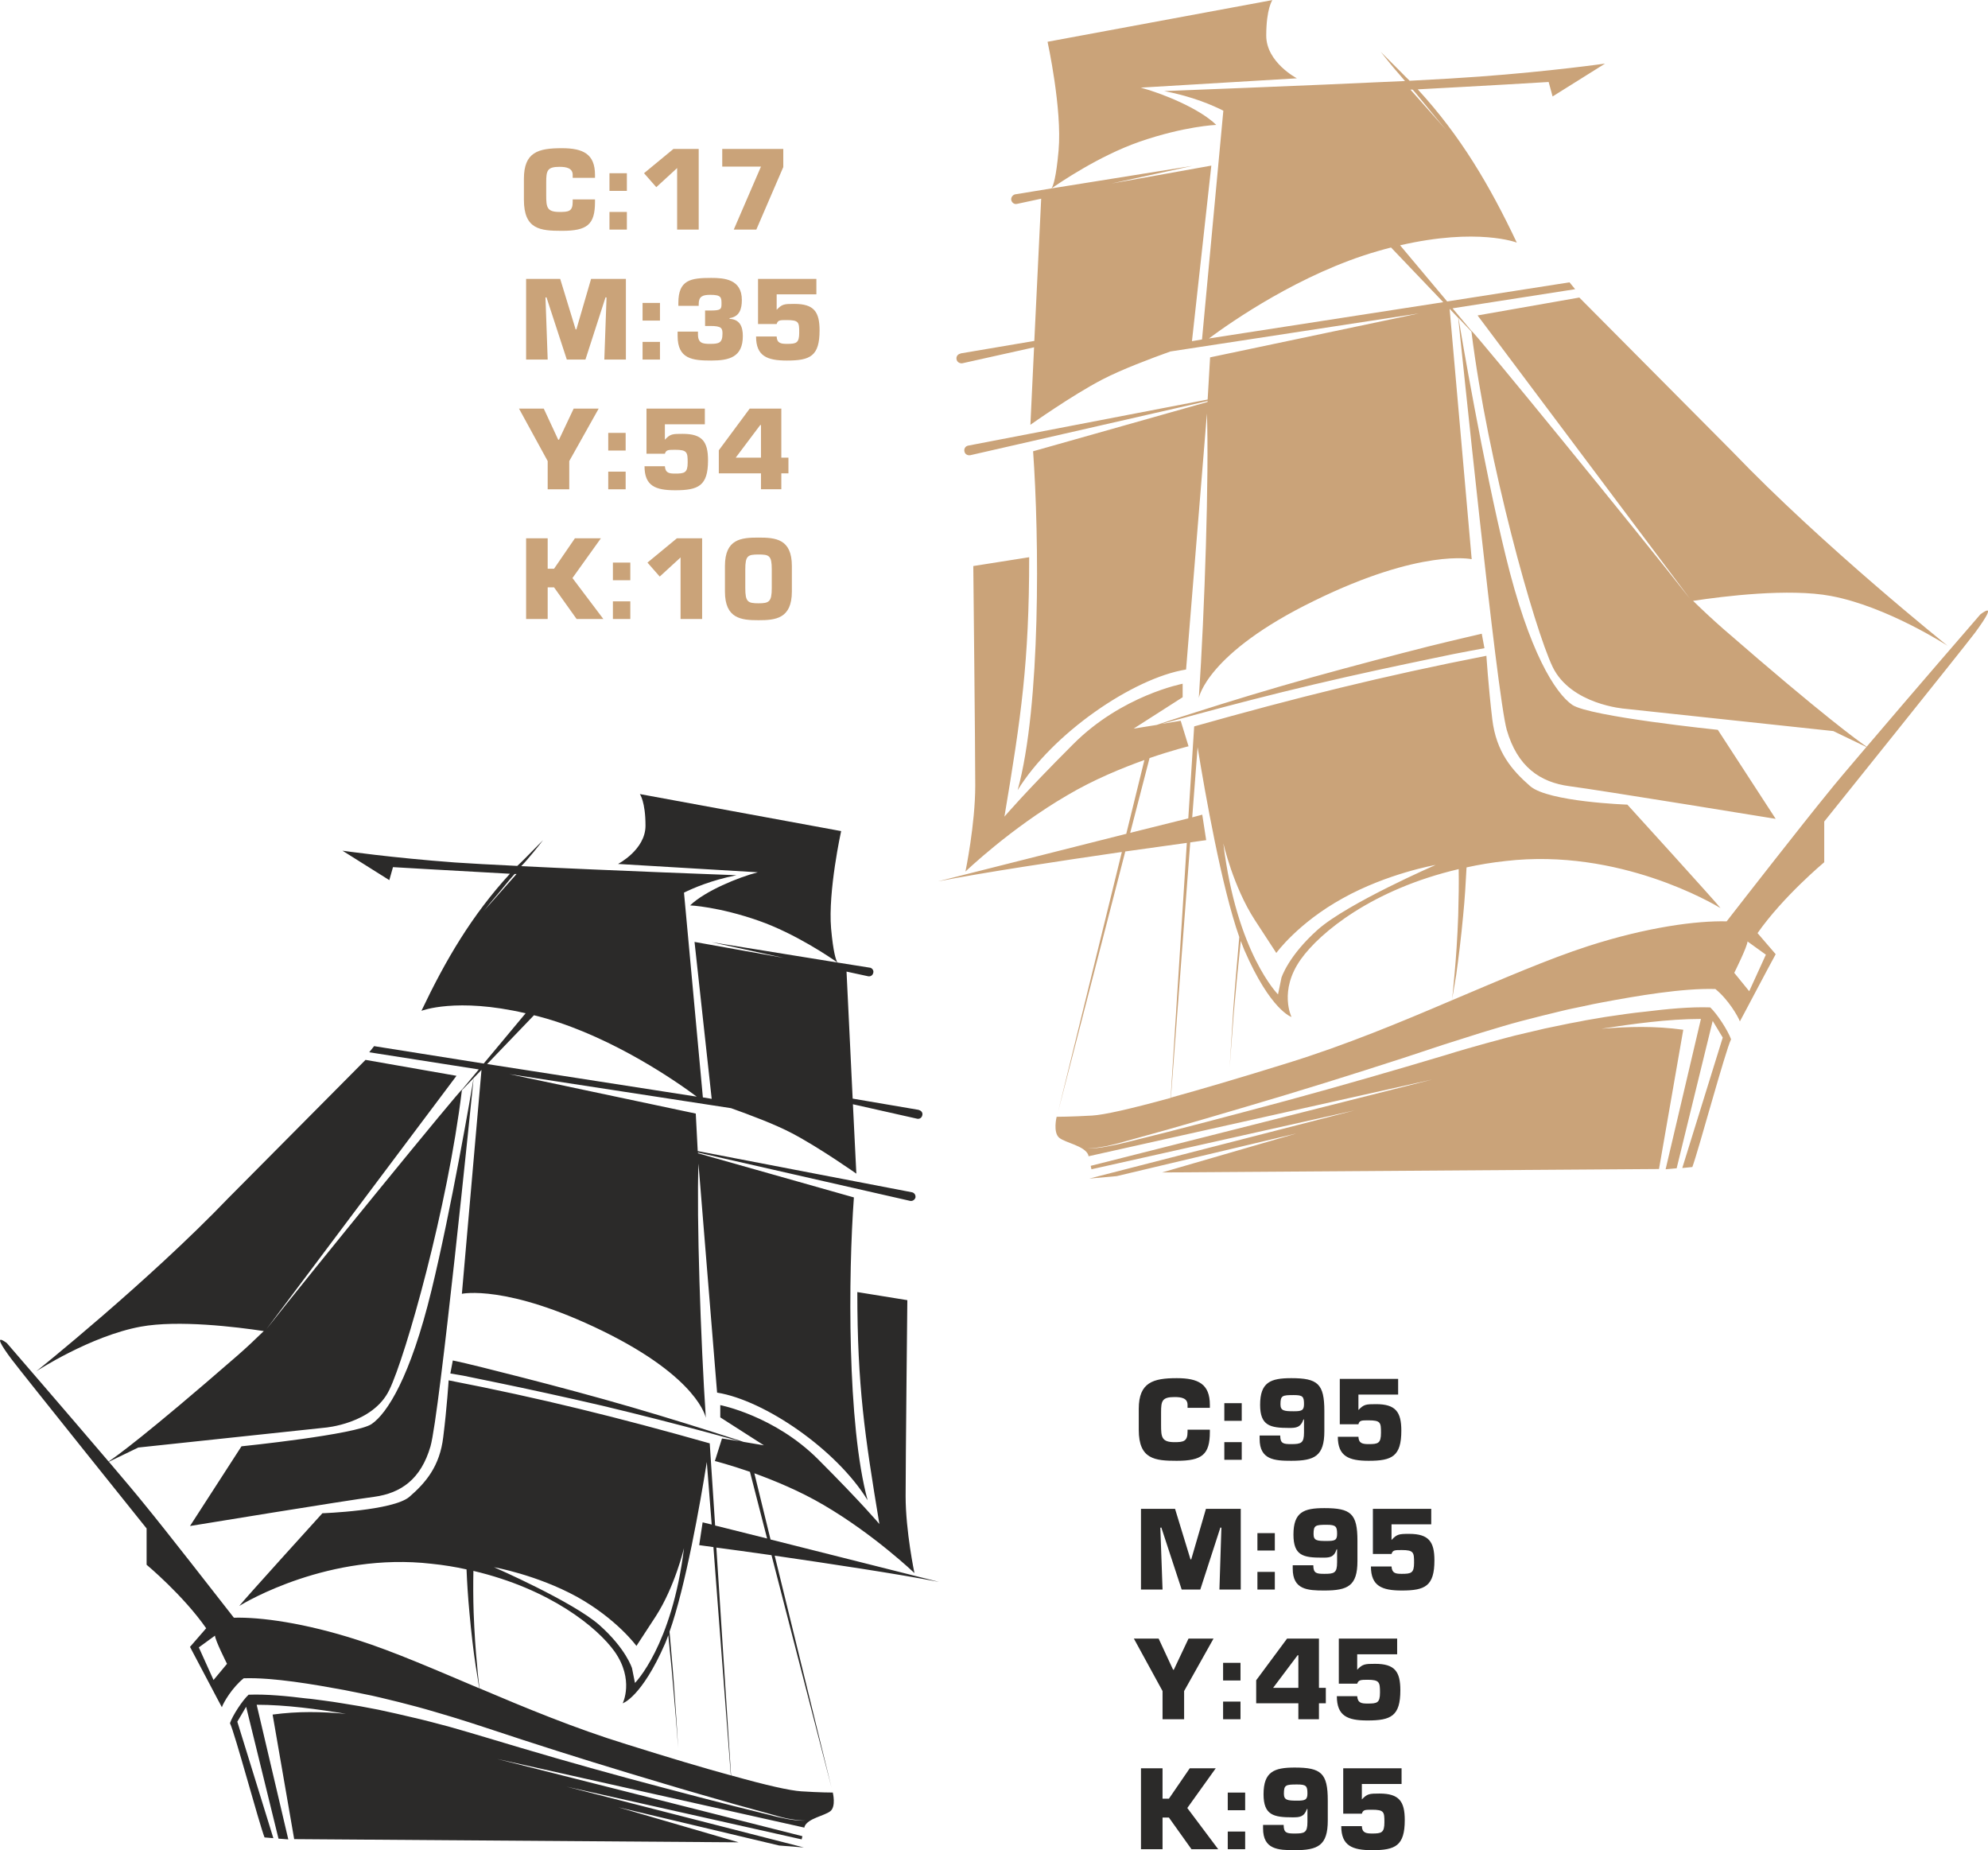
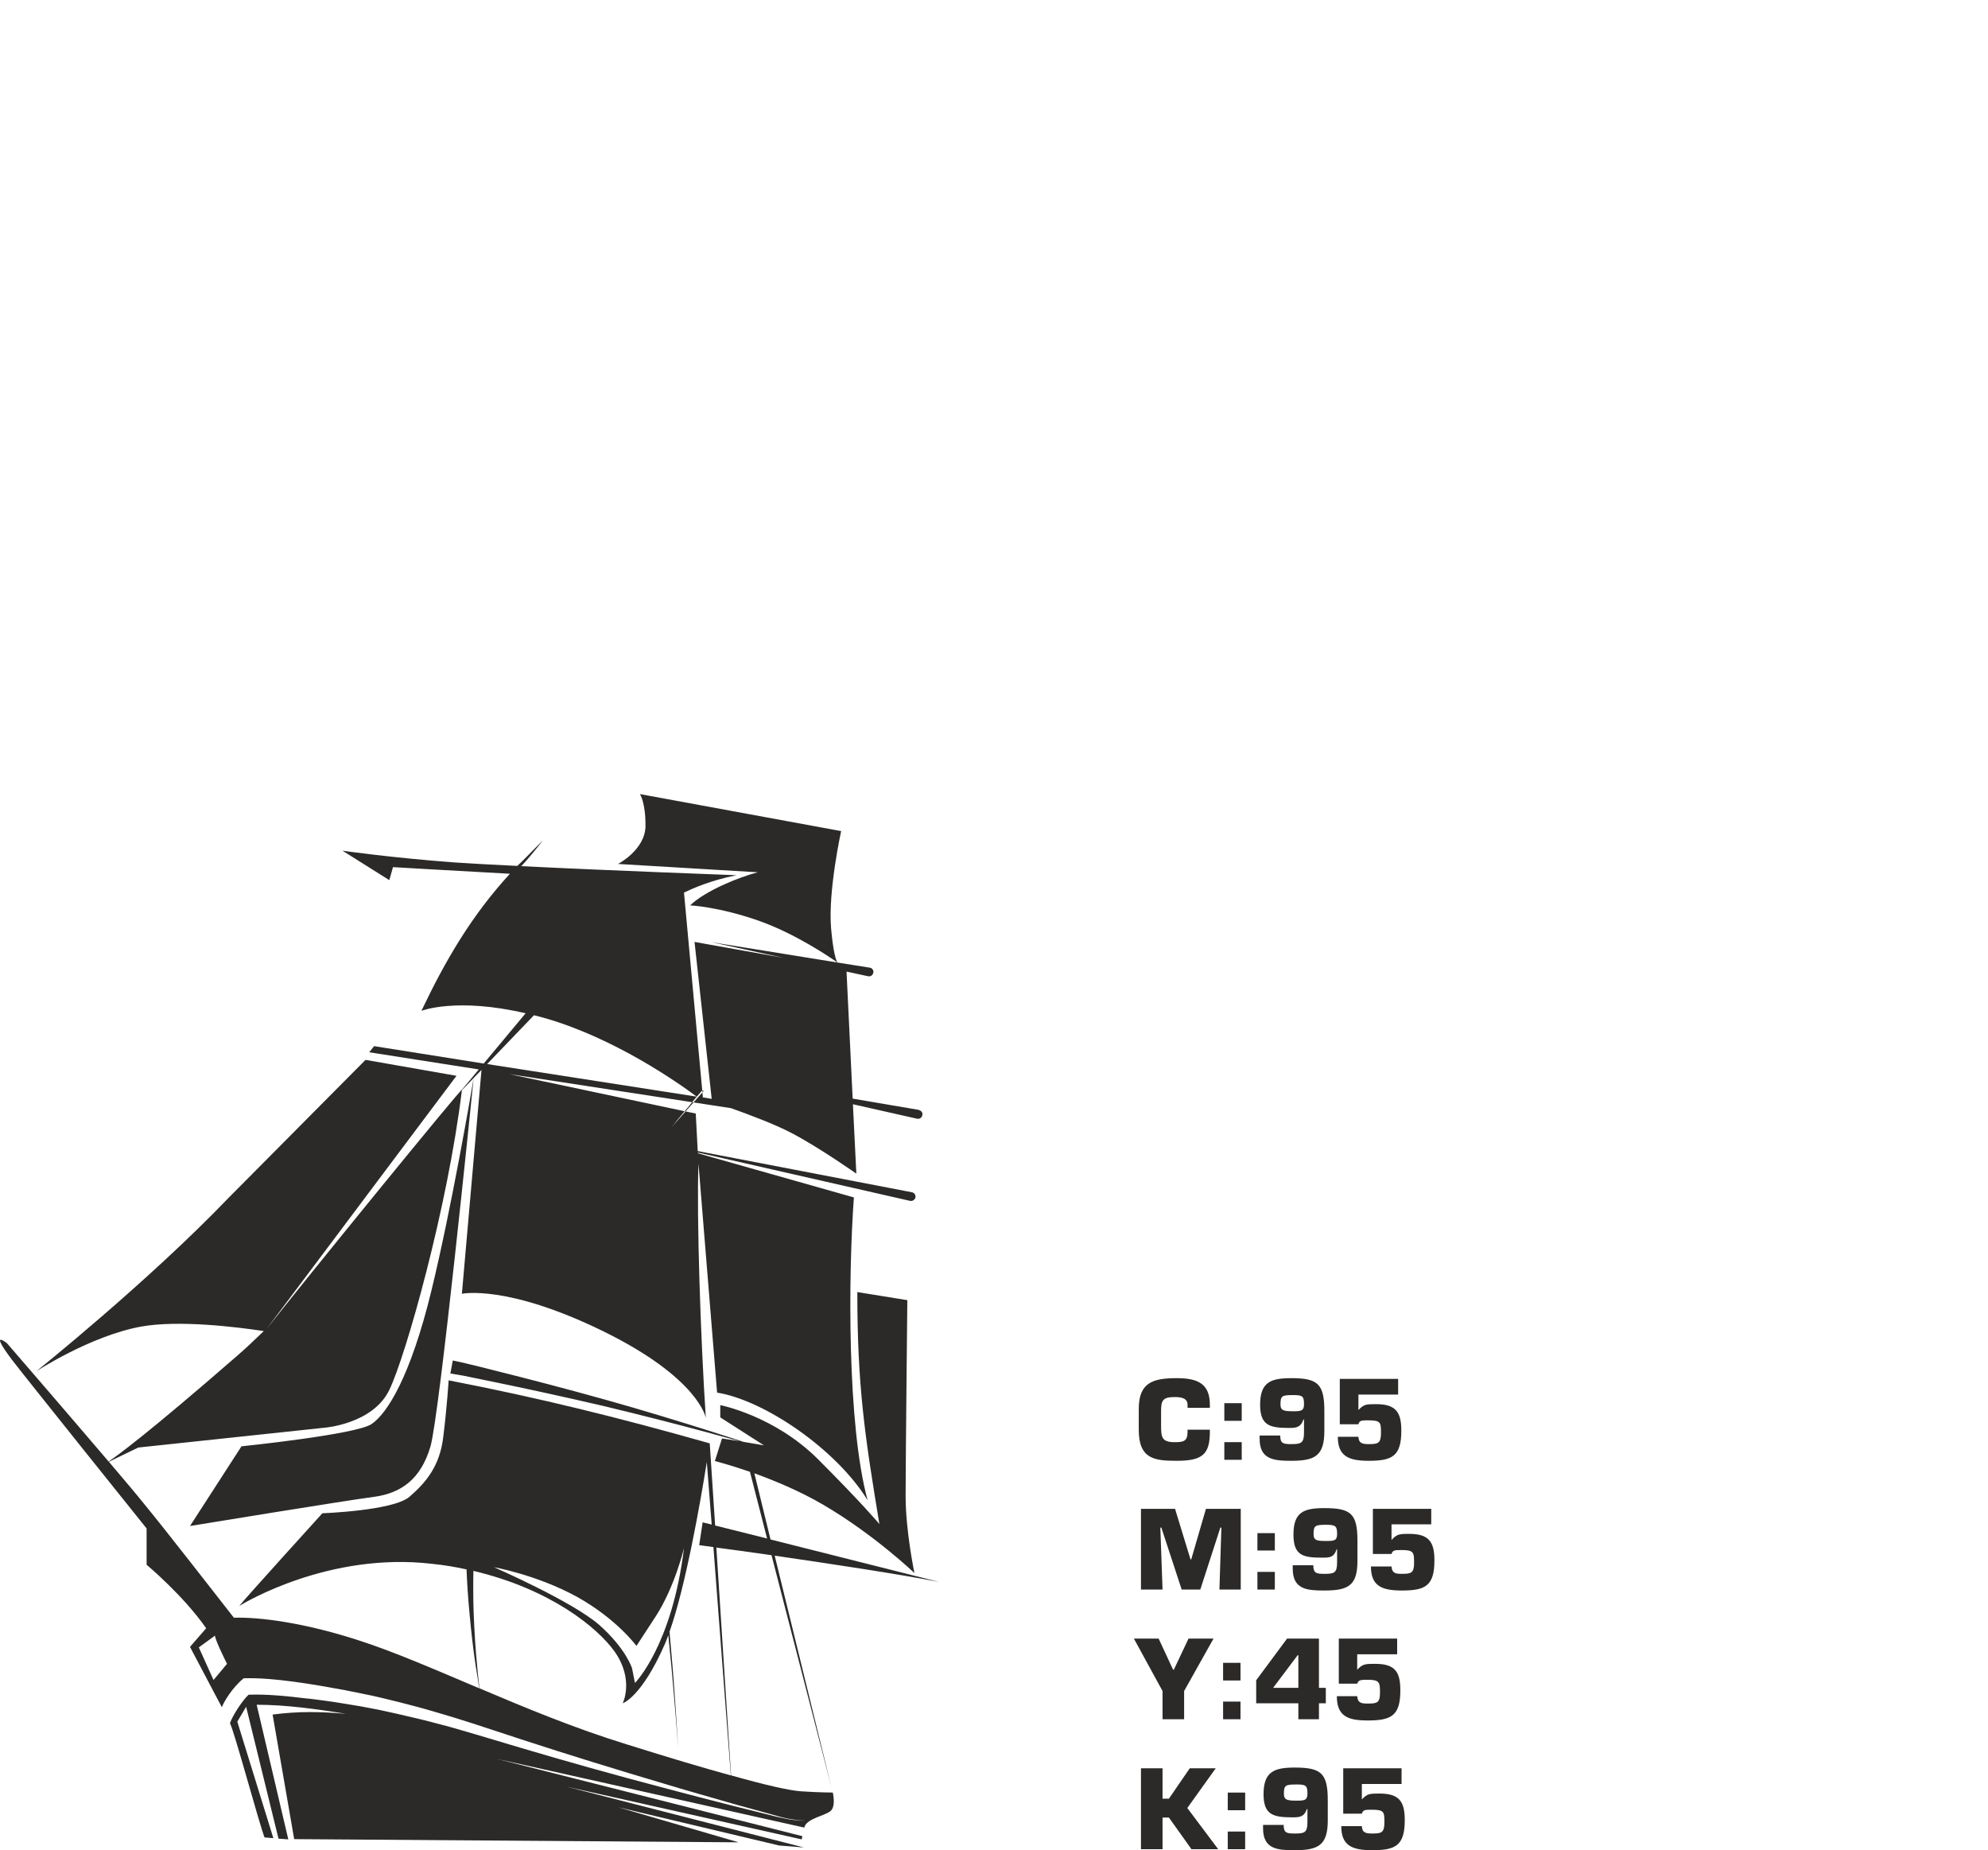
<svg xmlns="http://www.w3.org/2000/svg" xml:space="preserve" width="1454px" height="1353px" style="shape-rendering:geometricPrecision; text-rendering:geometricPrecision; image-rendering:optimizeQuality; fill-rule:evenodd; clip-rule:evenodd" viewBox="0 0 81.09 75.45">
  <defs>
    <style type="text/css">  .fil1 {fill:#2B2A29;fill-rule:nonzero} .fil0 {fill:#CAA379;fill-rule:nonzero}  </style>
  </defs>
  <g id="Слой_x0020_1">
    <g id="_1694634299072">
-       <path class="fil0" d="M72.03 38.93l-0.68 1.49 -0.61 -0.75c0,0 0.54,-1.08 0.54,-1.28l0.75 0.54zm-19.51 4.42c-1.96,0.61 -3.53,1.07 -4.76,1.41l0.79 -10.41c0.41,-0.06 0.65,-0.09 0.65,-0.09l-0.16 -1.04 -0.41 0.11 0.22 -2.86c0.31,1.9 0.98,5.7 1.7,7.74 -0.1,1.12 -0.19,2.17 -0.25,3.04 -0.09,1.37 -0.14,2.27 -0.14,2.27 0,0 0.06,-0.9 0.17,-2.26 0.07,-0.83 0.17,-1.83 0.28,-2.89 0.05,0.13 0.1,0.26 0.15,0.38 1.07,2.46 1.92,2.72 1.92,2.72 0,0 -0.53,-1.07 0.38,-2.35 0.78,-1.1 2.93,-2.86 6.44,-3.68 0.01,0.57 0,1.23 -0.02,1.9 -0.03,0.87 -0.09,1.74 -0.15,2.39 -0.05,0.57 -0.09,0.97 -0.11,1.06 -2.08,0.89 -4.34,1.83 -6.7,2.56zm-1.34 -5.84c0.88,1.35 0.88,1.35 0.88,1.35 0,0 0.88,-1.22 2.71,-2.23 1.83,-1.02 3.79,-1.36 3.79,-1.36 0,0 -3.59,1.56 -4.81,2.64 -1.21,1.08 -1.48,1.96 -1.48,1.96l-0.14 0.68c0,0 -1.69,-1.69 -2.23,-6.16 0,0 0.4,1.76 1.28,3.12zm18.68 4.12l0.41 0.68 -1.65 5.32 0.41 -0.04c0.25,-0.67 1.35,-4.75 1.58,-5.21 -0.13,-0.36 -0.57,-1.04 -0.85,-1.3 -0.83,-0.03 -1.81,0.07 -2.62,0.17 -0.28,0.03 -0.56,0.06 -0.83,0.1 -0.28,0.04 -0.55,0.08 -0.83,0.12 -0.27,0.05 -0.55,0.09 -0.82,0.14 -0.27,0.06 -0.55,0.1 -0.82,0.16l-0.82 0.17 -0.81 0.19c-0.55,0.12 -1.08,0.28 -1.62,0.42 -0.54,0.15 -1.07,0.3 -1.61,0.47l-1.62 0.48c-2.15,0.63 -4.31,1.24 -6.48,1.81 -1.08,0.29 -2.17,0.57 -3.25,0.85l-1.64 0.41c-0.27,0.07 -0.54,0.13 -0.82,0.18 -0.27,0.05 -0.55,0.09 -0.83,0.08 0.28,0 0.55,-0.05 0.83,-0.1 0.27,-0.06 0.54,-0.13 0.81,-0.21l1.62 -0.45c1.08,-0.31 2.16,-0.62 3.23,-0.94 2.15,-0.63 4.29,-1.3 6.42,-1.99l1.6 -0.53c0.53,-0.17 1.07,-0.34 1.61,-0.51 0.54,-0.16 1.08,-0.33 1.62,-0.47l0.82 -0.21 0.82 -0.2c0.28,-0.07 0.55,-0.12 0.83,-0.18 0.27,-0.06 0.55,-0.12 0.83,-0.17 1.39,-0.26 3.25,-0.58 4.59,-0.54 0.53,0.43 0.92,1.11 1,1.32 0,0.01 1.2,-2.27 1.46,-2.74l-0.74 -0.86c1.05,-1.5 2.72,-2.89 2.72,-2.89l0 -1.66c0,0 5.67,-7.06 6.15,-7.7 0.48,-0.65 0.8,-1.18 0.22,-0.75 0,0 -2.72,3.14 -4.64,5.4 -0.33,-0.23 -1.71,-1.21 -5.85,-4.81 -0.41,-0.36 -0.82,-0.74 -1.23,-1.14 1.25,-0.19 3.91,-0.52 5.62,-0.2 2.3,0.43 4.76,2.03 4.76,2.03 0,0 -5.09,-4.07 -8.78,-7.92l-6.24 -6.28 -4.15 0.73 8.66 11.55c-1.91,-2.45 -8.93,-11.05 -8.91,-10.92l-0.77 -0.92 5 -0.78 -0.23 -0.28 -4.99 0.78 -1.92 -2.29c3.17,-0.73 4.76,-0.11 4.76,-0.11 -1.1,-2.32 -2.29,-4.35 -4.04,-6.25 2.68,-0.14 5.34,-0.3 5.34,-0.3l0.16 0.59 2.14 -1.34c0,0 -2.25,0.32 -5.13,0.53 -0.66,0.05 -1.67,0.11 -2.84,0.17 -0.13,-0.12 -0.24,-0.24 -0.35,-0.35 -0.5,-0.5 -0.83,-0.83 -0.83,-0.83 0,0 0.07,0.09 0.2,0.25 0.13,0.16 0.31,0.39 0.55,0.66 0.07,0.09 0.16,0.18 0.24,0.28 -4.03,0.19 -9.82,0.41 -9.82,0.41 1.19,0.23 1.99,0.59 2.41,0.8l-0.87 9.33 -0.41 0.07 0.79 -7.16 -4.07 0.73 3.3 -0.72 -5.75 0.92c0.32,-0.22 1.92,-1.32 3.58,-1.9 1.84,-0.64 3.14,-0.69 3.14,-0.69 -0.68,-0.67 -2.21,-1.29 -3.08,-1.52l6.37 -0.38c0,0 -1.25,-0.65 -1.25,-1.74 0,-1.1 0.25,-1.45 0.25,-1.45l-9.17 1.7c0,0 0.6,2.74 0.45,4.43 -0.1,1.12 -0.22,1.45 -0.29,1.55l-1.47 0.24c-0.01,0 -0.01,0 -0.01,0 -0.11,0.03 -0.18,0.13 -0.16,0.24 0.03,0.11 0.13,0.18 0.24,0.15l0.98 -0.21 -0.28 5.8 -3.01 0.51c0,0.01 -0.01,0.01 -0.01,0.01 -0.11,0.02 -0.18,0.13 -0.15,0.24 0.02,0.1 0.13,0.17 0.24,0.15l2.92 -0.65 -0.15 3.16c0,0 1.69,-1.2 2.94,-1.85 0.77,-0.4 1.96,-0.85 2.77,-1.14l10.13 -1.55 -8.51 1.79c0,0 -0.04,0.68 -0.1,1.72l-9.77 1.88c0,0 0,0 0,0 -0.11,0.02 -0.18,0.13 -0.15,0.24 0.02,0.11 0.13,0.17 0.24,0.15l9.68 -2.21c0,0.02 0,0.03 -0.01,0.04l-7.11 2.01c0.25,3.49 0.32,10.37 -0.63,13.82 1.41,-2.3 4.7,-4.57 6.87,-4.92l0.85 -10.44c0.09,2.44 -0.09,8.06 -0.33,11.6 0,0 0.31,-1.82 4.7,-3.96 4.38,-2.15 6.43,-1.7 6.43,-1.7l-0.9 -10.21 0.35 0.37c0.11,0.99 1.57,15.35 1.98,16.8 0.43,1.49 1.34,2.14 2.57,2.3 1.23,0.16 8.4,1.33 8.4,1.33l-2.36 -3.63c0,0 -5.24,-0.54 -5.94,-1.02 -0.69,-0.48 -1.76,-2.14 -2.72,-6.1 -0.91,-3.73 -1.82,-9.06 -1.92,-9.68l0.53 0.56c0.66,5.34 2.57,12.12 3.31,13.67 0.75,1.55 2.95,1.71 2.95,1.71l8.5 0.91 1.35 0.65c-0.7,0.82 -1.3,1.53 -1.61,1.92 -0.98,1.2 -3.33,4.21 -4.09,5.19 -1.21,-0.03 -3.23,0.23 -5.65,1.01 -1.64,0.53 -3.52,1.35 -5.56,2.21 0.02,-0.09 0.09,-0.49 0.18,-1.05 0.09,-0.65 0.2,-1.52 0.28,-2.39 0.07,-0.69 0.11,-1.39 0.14,-1.98 0.5,-0.11 1.03,-0.2 1.59,-0.26 4.65,-0.54 8.5,1.76 8.77,1.92 -0.17,-0.23 -3.8,-4.22 -3.8,-4.22 0,0 -3.21,-0.11 -3.96,-0.75 -0.75,-0.65 -1.39,-1.4 -1.55,-2.73 -0.16,-1.34 -0.24,-2.59 -0.24,-2.59 -4.16,0.81 -7.81,1.72 -11.92,2.88 0,0 -0.02,-0.19 0,0l-0.24 3.75 -2.37 0.59 0.79 -3.05c0.94,-0.32 1.59,-0.48 1.59,-0.48l-0.32 -1.04 -0.79 0.13c0.37,-0.1 0.87,-0.24 1.47,-0.4 1.29,-0.35 3.01,-0.8 4.75,-1.21 1.73,-0.41 3.48,-0.78 4.78,-1.05 0.66,-0.14 1.2,-0.25 1.59,-0.32 0.38,-0.07 0.59,-0.11 0.59,-0.11l-0.11 -0.59c0,0 -0.22,0.05 -0.6,0.14 -0.39,0.09 -0.93,0.22 -1.58,0.38 -1.3,0.33 -3.02,0.78 -4.75,1.26 -1.72,0.48 -3.42,1 -4.7,1.41 -0.7,0.22 -1.26,0.4 -1.63,0.53l-0.94 0.15 2 -1.28 0 -0.55c0,0 -2.48,0.47 -4.47,2.47 -2,2 -2.8,2.95 -2.8,2.95 0.68,-4.05 1.01,-6.31 1.01,-10.58l-2.28 0.36c0,0 0.08,7.35 0.08,8.95 0,1.59 -0.4,3.51 -0.4,3.51 0,0 1.83,-1.76 4.15,-3.11 1.08,-0.64 2.23,-1.11 3.15,-1.44l-0.74 3.01 -7.68 1.94c1.83,-0.36 5.03,-0.84 7.5,-1.2l-2.6 10.59 2.74 -10.61c1.03,-0.14 1.91,-0.27 2.51,-0.35l-0.66 10.4c-1.68,0.46 -2.71,0.69 -3.2,0.72 -0.86,0.05 -1.45,0.05 -1.45,0.05 0,0 -0.16,0.64 0.11,0.86 0.27,0.21 1.02,0.32 1.18,0.69l0.01 0.06 14.02 -3.13 -13.93 3.52 0.03 0.14 10.73 -2.4 -10.82 2.78 1.12 -0.1 7.33 -1.74 -5.48 1.59 20.27 -0.14 0.99 -5.68c-1.18,-0.16 -2.22,-0.13 -3.34,-0.04 1.28,-0.2 2.73,-0.4 4.06,-0.4l-1.44 6.13 0.45 -0.04 1.47 -6.01zm-20.55 -27.83c0.9,-0.67 3.75,-2.66 6.88,-3.56 0.19,-0.06 0.37,-0.1 0.55,-0.15l2.13 2.23 -9.56 1.48zm8.54 -9.88c0.28,0.34 0.58,0.71 0.88,1.07 0.1,0.11 0.19,0.23 0.29,0.34l-1.49 -1.68c0.03,0 0.06,0 0.09,0 0.08,0.09 0.16,0.18 0.23,0.27z" />
-       <path class="fil1" d="M8.11 67.18l0.6 1.33 0.55 -0.66c0,0 -0.49,-0.97 -0.49,-1.15l-0.66 0.48zm17.44 3.95c1.75,0.55 3.16,0.97 4.26,1.27l-0.71 -9.31c-0.37,-0.05 -0.58,-0.08 -0.58,-0.08l0.14 -0.93 0.37 0.09 -0.2 -2.55c-0.27,1.7 -0.87,5.09 -1.52,6.92 0.09,1 0.17,1.95 0.22,2.72 0.09,1.22 0.13,2.03 0.13,2.03 0,0 -0.05,-0.81 -0.16,-2.03 -0.06,-0.74 -0.14,-1.63 -0.24,-2.58 -0.04,0.12 -0.09,0.24 -0.13,0.34 -0.96,2.2 -1.73,2.44 -1.73,2.44 0,0 0.48,-0.96 -0.33,-2.11 -0.7,-0.98 -2.62,-2.55 -5.76,-3.29 -0.01,0.51 -0.01,1.11 0.01,1.7 0.03,0.78 0.08,1.56 0.14,2.14 0.04,0.51 0.09,0.87 0.1,0.95 1.86,0.79 3.88,1.63 5.99,2.28zm1.2 -5.22c-0.79,1.21 -0.79,1.21 -0.79,1.21 0,0 -0.79,-1.09 -2.42,-2 -1.64,-0.9 -3.39,-1.21 -3.39,-1.21 0,0 3.21,1.4 4.3,2.36 1.09,0.97 1.33,1.76 1.33,1.76l0.12 0.6c0,0 1.51,-1.51 2,-5.5 0,0 -0.37,1.57 -1.15,2.78zm-16.71 3.69l-0.36 0.61 1.47 4.75 -0.36 -0.03c-0.23,-0.6 -1.21,-4.25 -1.41,-4.66 0.11,-0.32 0.51,-0.93 0.76,-1.16 0.73,-0.03 1.61,0.06 2.34,0.15 0.25,0.02 0.49,0.06 0.74,0.09 0.25,0.03 0.49,0.07 0.74,0.11 0.24,0.04 0.49,0.08 0.73,0.12 0.25,0.05 0.49,0.09 0.74,0.14l0.73 0.16 0.73 0.17c0.48,0.11 0.96,0.24 1.45,0.37 0.48,0.14 0.95,0.27 1.44,0.42l1.44 0.43c1.92,0.57 3.85,1.11 5.79,1.62 0.97,0.26 1.94,0.51 2.92,0.76l1.45 0.36c0.25,0.07 0.49,0.12 0.74,0.17 0.25,0.04 0.5,0.08 0.75,0.06 -0.25,0.01 -0.5,-0.04 -0.75,-0.08 -0.24,-0.05 -0.48,-0.12 -0.72,-0.19l-1.45 -0.4c-0.97,-0.28 -1.93,-0.55 -2.89,-0.84 -1.92,-0.57 -3.84,-1.16 -5.74,-1.78l-1.43 -0.47c-0.47,-0.16 -0.96,-0.31 -1.44,-0.46 -0.48,-0.14 -0.96,-0.29 -1.45,-0.42l-0.73 -0.19 -0.74 -0.18c-0.24,-0.06 -0.49,-0.11 -0.74,-0.16 -0.24,-0.05 -0.49,-0.1 -0.74,-0.15 -1.25,-0.23 -2.91,-0.52 -4.11,-0.48 -0.47,0.38 -0.82,0.98 -0.89,1.18 0,0.01 -1.07,-2.03 -1.3,-2.46l0.66 -0.76c-0.94,-1.35 -2.43,-2.59 -2.43,-2.59l0 -1.48c0,0 -5.07,-6.32 -5.5,-6.89 -0.43,-0.57 -0.72,-1.05 -0.2,-0.67 0,0 2.43,2.81 4.15,4.83 0.3,-0.2 1.53,-1.08 5.23,-4.3 0.37,-0.32 0.73,-0.66 1.1,-1.02 -1.12,-0.17 -3.49,-0.46 -5.02,-0.18 -2.06,0.38 -4.26,1.82 -4.26,1.82 0,0 4.55,-3.64 7.85,-7.08l5.58 -5.62 3.71 0.65 -7.75 10.33c1.72,-2.19 7.99,-9.88 7.97,-9.76l0.69 -0.83 -4.47 -0.7 0.2 -0.25 4.47 0.71 1.71 -2.05c-2.83,-0.66 -4.25,-0.1 -4.25,-0.1 0.99,-2.08 2.05,-3.89 3.61,-5.59 -2.39,-0.13 -4.77,-0.27 -4.77,-0.27l-0.15 0.53 -1.91 -1.2c0,0 2.01,0.29 4.59,0.48 0.58,0.04 1.49,0.09 2.54,0.14 0.11,-0.1 0.22,-0.21 0.31,-0.3 0.44,-0.45 0.74,-0.75 0.74,-0.75 0,0 -0.06,0.08 -0.18,0.23 -0.11,0.14 -0.28,0.35 -0.48,0.58 -0.07,0.08 -0.15,0.17 -0.23,0.25 3.61,0.18 8.78,0.37 8.78,0.37 -1.05,0.21 -1.77,0.53 -2.14,0.71l0.77 8.35 0.36 0.06 -0.7 -6.4 3.64 0.65 -2.95 -0.64 5.14 0.83c-0.28,-0.2 -1.72,-1.18 -3.2,-1.7 -1.65,-0.58 -2.81,-0.63 -2.81,-0.63 0.61,-0.59 1.98,-1.15 2.76,-1.35l-5.7 -0.34c0,0 1.12,-0.58 1.12,-1.56 0,-0.98 -0.23,-1.29 -0.23,-1.29l8.21 1.51c0,0 -0.54,2.45 -0.41,3.97 0.09,0.99 0.2,1.3 0.26,1.39l1.32 0.21c0,0 0,0 0.01,0 0.09,0.02 0.16,0.12 0.13,0.21 -0.02,0.1 -0.11,0.16 -0.21,0.14l-0.88 -0.19 0.25 5.18 2.7 0.46c0,0 0,0.01 0.01,0.01 0.09,0.02 0.16,0.11 0.13,0.21 -0.02,0.1 -0.11,0.16 -0.21,0.14l-2.62 -0.59 0.14 2.83c0,0 -1.52,-1.07 -2.63,-1.65 -0.68,-0.36 -1.75,-0.76 -2.48,-1.02l-9.05 -1.39 7.61 1.61c0,0 0.03,0.61 0.08,1.53l8.74 1.68c0,0 0,0 0,0 0.1,0.02 0.16,0.12 0.14,0.22 -0.03,0.09 -0.12,0.15 -0.22,0.13l-8.65 -1.97c0,0.01 0,0.02 0,0.03l6.36 1.8c-0.23,3.12 -0.28,9.27 0.56,12.35 -1.26,-2.06 -4.2,-4.08 -6.14,-4.39l-0.76 -9.34c-0.08,2.18 0.09,7.21 0.3,10.37 0,0 -0.28,-1.62 -4.2,-3.54 -3.93,-1.92 -5.75,-1.52 -5.75,-1.52l0.8 -9.13 -0.32 0.33c-0.09,0.89 -1.39,13.73 -1.76,15.02 -0.39,1.34 -1.2,1.91 -2.3,2.06 -1.1,0.14 -7.51,1.19 -7.51,1.19l2.1 -3.25c0,0 4.69,-0.48 5.31,-0.91 0.63,-0.43 1.58,-1.91 2.44,-5.45 0.81,-3.33 1.63,-8.11 1.72,-8.66l-0.48 0.5c-0.58,4.78 -2.29,10.84 -2.96,12.22 -0.67,1.39 -2.63,1.54 -2.63,1.54l-7.61 0.81 -1.2 0.58c0.63,0.74 1.16,1.37 1.44,1.72 0.88,1.07 2.98,3.77 3.66,4.64 1.08,-0.03 2.88,0.21 5.05,0.91 1.47,0.47 3.14,1.2 4.96,1.97 -0.01,-0.08 -0.07,-0.44 -0.15,-0.94 -0.09,-0.58 -0.18,-1.36 -0.25,-2.13 -0.06,-0.63 -0.1,-1.26 -0.12,-1.78 -0.45,-0.1 -0.93,-0.18 -1.43,-0.23 -4.16,-0.48 -7.6,1.57 -7.84,1.72 0.15,-0.21 3.39,-3.78 3.39,-3.78 0,0 2.88,-0.1 3.55,-0.67 0.67,-0.58 1.24,-1.25 1.38,-2.44 0.15,-1.2 0.22,-2.31 0.22,-2.31 3.72,0.72 6.98,1.53 10.65,2.57 0,0 0.03,-0.17 0,0l0.22 3.35 2.12 0.53 -0.7 -2.72c-0.84,-0.29 -1.43,-0.44 -1.43,-0.44l0.29 -0.92 0.71 0.11c-0.34,-0.09 -0.78,-0.21 -1.32,-0.36 -1.15,-0.31 -2.7,-0.71 -4.25,-1.08 -1.55,-0.36 -3.11,-0.7 -4.28,-0.94 -0.58,-0.12 -1.07,-0.22 -1.41,-0.29 -0.34,-0.06 -0.53,-0.09 -0.53,-0.09l0.1 -0.53c0,0 0.2,0.04 0.54,0.12 0.34,0.08 0.83,0.2 1.41,0.35 1.16,0.29 2.7,0.69 4.24,1.12 1.54,0.43 3.07,0.9 4.21,1.26 0.62,0.2 1.13,0.36 1.46,0.47l0.83 0.14 -1.78 -1.14 0 -0.5c0,0 2.21,0.43 3.99,2.21 1.79,1.79 2.5,2.64 2.5,2.64 -0.6,-3.62 -0.9,-5.64 -0.9,-9.46l2.04 0.33c0,0 -0.07,6.56 -0.07,7.99 0,1.43 0.36,3.14 0.36,3.14 0,0 -1.64,-1.57 -3.71,-2.78 -0.97,-0.57 -2,-0.99 -2.82,-1.29l0.66 2.7 6.87 1.73c-1.64,-0.32 -4.5,-0.75 -6.7,-1.07l2.32 9.47 -2.45 -9.49c-0.92,-0.13 -1.71,-0.24 -2.25,-0.31l0.6 9.29c1.49,0.42 2.41,0.62 2.86,0.65 0.76,0.05 1.29,0.05 1.29,0.05 0,0 0.14,0.57 -0.1,0.76 -0.24,0.19 -0.91,0.29 -1.05,0.62l-0.01 0.05 -12.53 -2.8 12.45 3.15 -0.03 0.13 -9.59 -2.15 9.68 2.48 -1.01 -0.08 -6.56 -1.56 4.91 1.43 -18.13 -0.13 -0.88 -5.08c1.05,-0.14 1.99,-0.12 2.99,-0.03 -1.15,-0.19 -2.44,-0.37 -3.64,-0.37l1.29 5.49 -0.4 -0.03 -1.32 -5.38zm18.38 -24.88c-0.8,-0.6 -3.36,-2.38 -6.15,-3.19 -0.17,-0.05 -0.33,-0.09 -0.49,-0.13l-1.91 1.99 8.55 1.33zm-7.64 -8.84c-0.25,0.31 -0.52,0.63 -0.79,0.95 -0.08,0.11 -0.17,0.21 -0.25,0.31l1.33 -1.5c-0.03,0 -0.05,0 -0.08,0 -0.07,0.08 -0.14,0.16 -0.21,0.24z" />
+       <path class="fil1" d="M8.11 67.18l0.6 1.33 0.55 -0.66c0,0 -0.49,-0.97 -0.49,-1.15l-0.66 0.48zm17.44 3.95c1.75,0.55 3.16,0.97 4.26,1.27l-0.71 -9.31c-0.37,-0.05 -0.58,-0.08 -0.58,-0.08l0.14 -0.93 0.37 0.09 -0.2 -2.55c-0.27,1.7 -0.87,5.09 -1.52,6.92 0.09,1 0.17,1.95 0.22,2.72 0.09,1.22 0.13,2.03 0.13,2.03 0,0 -0.05,-0.81 -0.16,-2.03 -0.06,-0.74 -0.14,-1.63 -0.24,-2.58 -0.04,0.12 -0.09,0.24 -0.13,0.34 -0.96,2.2 -1.73,2.44 -1.73,2.44 0,0 0.48,-0.96 -0.33,-2.11 -0.7,-0.98 -2.62,-2.55 -5.76,-3.29 -0.01,0.51 -0.01,1.11 0.01,1.7 0.03,0.78 0.08,1.56 0.14,2.14 0.04,0.51 0.09,0.87 0.1,0.95 1.86,0.79 3.88,1.63 5.99,2.28zm1.2 -5.22c-0.79,1.21 -0.79,1.21 -0.79,1.21 0,0 -0.79,-1.09 -2.42,-2 -1.64,-0.9 -3.39,-1.21 -3.39,-1.21 0,0 3.21,1.4 4.3,2.36 1.09,0.97 1.33,1.76 1.33,1.76l0.12 0.6c0,0 1.51,-1.51 2,-5.5 0,0 -0.37,1.57 -1.15,2.78zm-16.71 3.69l-0.36 0.61 1.47 4.75 -0.36 -0.03c-0.23,-0.6 -1.21,-4.25 -1.41,-4.66 0.11,-0.32 0.51,-0.93 0.76,-1.16 0.73,-0.03 1.61,0.06 2.34,0.15 0.25,0.02 0.49,0.06 0.74,0.09 0.25,0.03 0.49,0.07 0.74,0.11 0.24,0.04 0.49,0.08 0.73,0.12 0.25,0.05 0.49,0.09 0.74,0.14l0.73 0.16 0.73 0.17c0.48,0.11 0.96,0.24 1.45,0.37 0.48,0.14 0.95,0.27 1.44,0.42l1.44 0.43c1.92,0.57 3.85,1.11 5.79,1.62 0.97,0.26 1.94,0.51 2.92,0.76l1.45 0.36c0.25,0.07 0.49,0.12 0.74,0.17 0.25,0.04 0.5,0.08 0.75,0.06 -0.25,0.01 -0.5,-0.04 -0.75,-0.08 -0.24,-0.05 -0.48,-0.12 -0.72,-0.19l-1.45 -0.4c-0.97,-0.28 -1.93,-0.55 -2.89,-0.84 -1.92,-0.57 -3.84,-1.16 -5.74,-1.78l-1.43 -0.47c-0.47,-0.16 -0.96,-0.31 -1.44,-0.46 -0.48,-0.14 -0.96,-0.29 -1.45,-0.42l-0.73 -0.19 -0.74 -0.18c-0.24,-0.06 -0.49,-0.11 -0.74,-0.16 -0.24,-0.05 -0.49,-0.1 -0.74,-0.15 -1.25,-0.23 -2.91,-0.52 -4.11,-0.48 -0.47,0.38 -0.82,0.98 -0.89,1.18 0,0.01 -1.07,-2.03 -1.3,-2.46l0.66 -0.76c-0.94,-1.35 -2.43,-2.59 -2.43,-2.59l0 -1.48c0,0 -5.07,-6.32 -5.5,-6.89 -0.43,-0.57 -0.72,-1.05 -0.2,-0.67 0,0 2.43,2.81 4.15,4.83 0.3,-0.2 1.53,-1.08 5.23,-4.3 0.37,-0.32 0.73,-0.66 1.1,-1.02 -1.12,-0.17 -3.49,-0.46 -5.02,-0.18 -2.06,0.38 -4.26,1.82 -4.26,1.82 0,0 4.55,-3.64 7.85,-7.08l5.58 -5.62 3.71 0.65 -7.75 10.33c1.72,-2.19 7.99,-9.88 7.97,-9.76l0.69 -0.83 -4.47 -0.7 0.2 -0.25 4.47 0.71 1.71 -2.05c-2.83,-0.66 -4.25,-0.1 -4.25,-0.1 0.99,-2.08 2.05,-3.89 3.61,-5.59 -2.39,-0.13 -4.77,-0.27 -4.77,-0.27l-0.15 0.53 -1.91 -1.2c0,0 2.01,0.29 4.59,0.48 0.58,0.04 1.49,0.09 2.54,0.14 0.11,-0.1 0.22,-0.21 0.31,-0.3 0.44,-0.45 0.74,-0.75 0.74,-0.75 0,0 -0.06,0.08 -0.18,0.23 -0.11,0.14 -0.28,0.35 -0.48,0.58 -0.07,0.08 -0.15,0.17 -0.23,0.25 3.61,0.18 8.78,0.37 8.78,0.37 -1.05,0.21 -1.77,0.53 -2.14,0.71l0.77 8.35 0.36 0.06 -0.7 -6.4 3.64 0.65 -2.95 -0.64 5.14 0.83c-0.28,-0.2 -1.72,-1.18 -3.2,-1.7 -1.65,-0.58 -2.81,-0.63 -2.81,-0.63 0.61,-0.59 1.98,-1.15 2.76,-1.35l-5.7 -0.34c0,0 1.12,-0.58 1.12,-1.56 0,-0.98 -0.23,-1.29 -0.23,-1.29l8.21 1.51c0,0 -0.54,2.45 -0.41,3.97 0.09,0.99 0.2,1.3 0.26,1.39l1.32 0.21c0,0 0,0 0.01,0 0.09,0.02 0.16,0.12 0.13,0.21 -0.02,0.1 -0.11,0.16 -0.21,0.14l-0.88 -0.19 0.25 5.18 2.7 0.46c0,0 0,0.01 0.01,0.01 0.09,0.02 0.16,0.11 0.13,0.21 -0.02,0.1 -0.11,0.16 -0.21,0.14l-2.62 -0.59 0.14 2.83c0,0 -1.52,-1.07 -2.63,-1.65 -0.68,-0.36 -1.75,-0.76 -2.48,-1.02l-9.05 -1.39 7.61 1.61c0,0 0.03,0.61 0.08,1.53l8.74 1.68c0,0 0,0 0,0 0.1,0.02 0.16,0.12 0.14,0.22 -0.03,0.09 -0.12,0.15 -0.22,0.13l-8.65 -1.97c0,0.01 0,0.02 0,0.03l6.36 1.8c-0.23,3.12 -0.28,9.27 0.56,12.35 -1.26,-2.06 -4.2,-4.08 -6.14,-4.39l-0.76 -9.34c-0.08,2.18 0.09,7.21 0.3,10.37 0,0 -0.28,-1.62 -4.2,-3.54 -3.93,-1.92 -5.75,-1.52 -5.75,-1.52l0.8 -9.13 -0.32 0.33c-0.09,0.89 -1.39,13.73 -1.76,15.02 -0.39,1.34 -1.2,1.91 -2.3,2.06 -1.1,0.14 -7.51,1.19 -7.51,1.19l2.1 -3.25c0,0 4.69,-0.48 5.31,-0.91 0.63,-0.43 1.58,-1.91 2.44,-5.45 0.81,-3.33 1.63,-8.11 1.72,-8.66l-0.48 0.5c-0.58,4.78 -2.29,10.84 -2.96,12.22 -0.67,1.39 -2.63,1.54 -2.63,1.54l-7.61 0.81 -1.2 0.58c0.63,0.74 1.16,1.37 1.44,1.72 0.88,1.07 2.98,3.77 3.66,4.64 1.08,-0.03 2.88,0.21 5.05,0.91 1.47,0.47 3.14,1.2 4.96,1.97 -0.01,-0.08 -0.07,-0.44 -0.15,-0.94 -0.09,-0.58 -0.18,-1.36 -0.25,-2.13 -0.06,-0.63 -0.1,-1.26 -0.12,-1.78 -0.45,-0.1 -0.93,-0.18 -1.43,-0.23 -4.16,-0.48 -7.6,1.57 -7.84,1.72 0.15,-0.21 3.39,-3.78 3.39,-3.78 0,0 2.88,-0.1 3.55,-0.67 0.67,-0.58 1.24,-1.25 1.38,-2.44 0.15,-1.2 0.22,-2.31 0.22,-2.31 3.72,0.72 6.98,1.53 10.65,2.57 0,0 0.03,-0.17 0,0l0.22 3.35 2.12 0.53 -0.7 -2.72c-0.84,-0.29 -1.43,-0.44 -1.43,-0.44l0.29 -0.92 0.71 0.11c-0.34,-0.09 -0.78,-0.21 -1.32,-0.36 -1.15,-0.31 -2.7,-0.71 -4.25,-1.08 -1.55,-0.36 -3.11,-0.7 -4.28,-0.94 -0.58,-0.12 -1.07,-0.22 -1.41,-0.29 -0.34,-0.06 -0.53,-0.09 -0.53,-0.09l0.1 -0.53c0,0 0.2,0.04 0.54,0.12 0.34,0.08 0.83,0.2 1.41,0.35 1.16,0.29 2.7,0.69 4.24,1.12 1.54,0.43 3.07,0.9 4.21,1.26 0.62,0.2 1.13,0.36 1.46,0.47l0.83 0.14 -1.78 -1.14 0 -0.5c0,0 2.21,0.43 3.99,2.21 1.79,1.79 2.5,2.64 2.5,2.64 -0.6,-3.62 -0.9,-5.64 -0.9,-9.46l2.04 0.33c0,0 -0.07,6.56 -0.07,7.99 0,1.43 0.36,3.14 0.36,3.14 0,0 -1.64,-1.57 -3.71,-2.78 -0.97,-0.57 -2,-0.99 -2.82,-1.29l0.66 2.7 6.87 1.73c-1.64,-0.32 -4.5,-0.75 -6.7,-1.07l2.32 9.47 -2.45 -9.49c-0.92,-0.13 -1.71,-0.24 -2.25,-0.31l0.6 9.29c1.49,0.42 2.41,0.62 2.86,0.65 0.76,0.05 1.29,0.05 1.29,0.05 0,0 0.14,0.57 -0.1,0.76 -0.24,0.19 -0.91,0.29 -1.05,0.62l-0.01 0.05 -12.53 -2.8 12.45 3.15 -0.03 0.13 -9.59 -2.15 9.68 2.48 -1.01 -0.08 -6.56 -1.56 4.91 1.43 -18.13 -0.13 -0.88 -5.08c1.05,-0.14 1.99,-0.12 2.99,-0.03 -1.15,-0.19 -2.44,-0.37 -3.64,-0.37l1.29 5.49 -0.4 -0.03 -1.32 -5.38zm18.38 -24.88c-0.8,-0.6 -3.36,-2.38 -6.15,-3.19 -0.17,-0.05 -0.33,-0.09 -0.49,-0.13l-1.91 1.99 8.55 1.33zc-0.25,0.31 -0.52,0.63 -0.79,0.95 -0.08,0.11 -0.17,0.21 -0.25,0.31l1.33 -1.5c-0.03,0 -0.05,0 -0.08,0 -0.07,0.08 -0.14,0.16 -0.21,0.24z" />
      <path class="fil1" d="M49.35 57.41l0 -0.12c0,-0.85 -0.47,-1.09 -1.35,-1.09 -0.96,0 -1.55,0.17 -1.55,1.25l0 0.86c0,1.2 0.66,1.26 1.55,1.26 1.03,0 1.35,-0.25 1.35,-1.18l0 -0.09 -0.91 0 0 0.09c0,0.39 -0.17,0.42 -0.53,0.42 -0.53,0 -0.55,-0.21 -0.55,-0.7l0 -0.52c0,-0.46 0.04,-0.62 0.55,-0.62 0.29,0 0.53,0.05 0.53,0.32l0 0.12 0.91 0zm-2.81 4.12l0 3.29 0.88 0 -0.09 -2.52 0.04 -0.01 0.83 2.53 0.76 0 0.82 -2.53 0.04 0.01 -0.08 2.52 0.87 0 0 -3.29 -1.42 0 -0.6 2.06 -0.03 0 -0.63 -2.06 -1.39 0zm-0.29 5.29l1.17 2.14 0 1.15 0.88 0 0 -1.15 1.2 -2.14 -1.02 0 -0.6 1.27 -0.03 0 -0.59 -1.27 -1.01 0zm1.17 5.29l-0.88 0 0 3.3 0.88 0 0 -1.29 0.26 0 0.92 1.29 1.09 0 -1.26 -1.68 1.16 -1.62 -1.06 0 -0.85 1.24 -0.26 0 0 -1.24zm3.23 -13.3l-0.71 0 0 0.72 0.71 0 0 -0.72zm0 -1.59l-0.71 0 0 0.72 0.71 0 0 -0.72zm2.12 0.33c-0.39,0 -0.54,-0.02 -0.54,-0.28 0,-0.36 0.07,-0.38 0.54,-0.38 0.37,0 0.42,0.06 0.42,0.37 0,0.26 -0.1,0.29 -0.42,0.29zm-1.39 0.99l0 0.14c0,0.85 0.61,0.89 1.29,0.89 0.95,0 1.35,-0.19 1.35,-1.21l0 -0.82c0,-1.11 -0.27,-1.34 -1.35,-1.34 -0.85,0 -1.27,0.17 -1.27,1.09 0,0.85 0.41,0.94 1.18,0.94 0.28,0 0.47,-0.01 0.59,-0.35l0.02 0.01 0 0.53c0,0.43 -0.12,0.47 -0.52,0.47 -0.32,0 -0.45,-0.02 -0.45,-0.35l-0.84 0zm3.27 -2.31l0 1.85 0.76 0c0.04,-0.16 0.13,-0.16 0.41,-0.16 0.5,0 0.51,0.09 0.51,0.51 0,0.43 -0.12,0.46 -0.5,0.46 -0.25,0 -0.41,-0.03 -0.42,-0.3l-0.84 0c0,0.8 0.45,0.98 1.26,0.98 0.95,0 1.33,-0.18 1.33,-1.23 0,-0.76 -0.23,-1.08 -1.03,-1.08 -0.42,0 -0.5,0.01 -0.72,0.24l0 -0.63 1.62 0 0 -0.64 -2.38 0zm-2.65 7.87l-0.71 0 0 0.72 0.71 0 0 -0.72zm0 -1.58l-0.71 0 0 0.71 0.71 0 0 -0.71zm2.12 0.32c-0.39,0 -0.54,-0.01 -0.54,-0.28 0,-0.36 0.07,-0.38 0.54,-0.38 0.37,0 0.42,0.07 0.42,0.37 0,0.26 -0.09,0.29 -0.42,0.29zm-1.39 0.99l0 0.14c0,0.86 0.61,0.89 1.29,0.89 0.96,0 1.35,-0.19 1.35,-1.2l0 -0.83c0,-1.11 -0.27,-1.33 -1.35,-1.33 -0.84,0 -1.26,0.16 -1.26,1.08 0,0.86 0.4,0.94 1.17,0.94 0.29,0 0.48,0 0.59,-0.34l0.02 0 0 0.53c0,0.44 -0.12,0.47 -0.52,0.47 -0.32,0 -0.45,-0.02 -0.45,-0.35l-0.84 0zm3.27 -2.3l0 1.84 0.76 0c0.05,-0.16 0.13,-0.16 0.42,-0.16 0.49,0 0.5,0.1 0.5,0.52 0,0.42 -0.12,0.45 -0.5,0.45 -0.25,0 -0.4,-0.02 -0.42,-0.3l-0.84 0c0,0.8 0.45,0.98 1.26,0.98 0.95,0 1.33,-0.18 1.33,-1.23 0,-0.76 -0.23,-1.08 -1.03,-1.08 -0.41,0 -0.5,0.01 -0.72,0.25l0 -0.64 1.62 0 0 -0.63 -2.38 0zm-5.4 7.86l-0.71 0 0 0.72 0.71 0 0 -0.72zm0 -1.58l-0.71 0 0 0.72 0.71 0 0 -0.72zm3.2 -0.99l-1.3 0 -1.26 1.7 0 0.94 1.72 0 0 0.65 0.84 0 0 -0.65 0.28 0 0 -0.63 -0.28 0 0 -2.01zm-0.84 2.01l-1.03 0 1 -1.33 0.03 0 0 1.33zm1.65 -2.01l0 1.84 0.75 0c0.05,-0.15 0.14,-0.16 0.42,-0.16 0.49,0 0.51,0.1 0.51,0.52 0,0.43 -0.12,0.45 -0.51,0.45 -0.24,0 -0.4,-0.02 -0.42,-0.3l-0.83 0c0,0.81 0.44,0.99 1.25,0.99 0.96,0 1.34,-0.18 1.34,-1.23 0,-0.77 -0.23,-1.08 -1.03,-1.08 -0.42,0 -0.51,0.01 -0.73,0.24l0 -0.63 1.63 0 0 -0.64 -2.38 0zm-3.82 7.87l-0.71 0 0 0.72 0.71 0 0 -0.72zm0 -1.59l-0.71 0 0 0.72 0.71 0 0 -0.72zm2.12 0.33c-0.39,0 -0.54,-0.02 -0.54,-0.28 0,-0.36 0.07,-0.38 0.54,-0.38 0.37,0 0.42,0.06 0.42,0.37 0,0.26 -0.1,0.29 -0.42,0.29zm-1.39 0.99l0 0.14c0,0.86 0.61,0.89 1.29,0.89 0.95,0 1.35,-0.19 1.35,-1.21l0 -0.82c0,-1.11 -0.27,-1.34 -1.35,-1.34 -0.84,0 -1.27,0.17 -1.27,1.09 0,0.85 0.41,0.94 1.18,0.94 0.29,0 0.47,-0.01 0.59,-0.34l0.02 0 0 0.53c0,0.44 -0.12,0.47 -0.52,0.47 -0.32,0 -0.45,-0.02 -0.45,-0.35l-0.84 0zm3.27 -2.31l0 1.85 0.76 0c0.05,-0.16 0.13,-0.16 0.41,-0.16 0.5,0 0.51,0.09 0.51,0.51 0,0.43 -0.12,0.46 -0.5,0.46 -0.25,0 -0.41,-0.03 -0.42,-0.3l-0.84 0c0,0.8 0.45,0.98 1.26,0.98 0.95,0 1.33,-0.18 1.33,-1.23 0,-0.76 -0.23,-1.08 -1.03,-1.08 -0.42,0 -0.5,0.01 -0.72,0.24l0 -0.63 1.62 0 0 -0.64 -2.38 0z" />
-       <path class="fil0" d="M24.27 7.25l0 -0.12c0,-0.85 -0.48,-1.09 -1.35,-1.09 -0.97,0 -1.55,0.16 -1.55,1.25l0 0.85c0,1.21 0.66,1.27 1.55,1.27 1.03,0 1.35,-0.25 1.35,-1.18l0 -0.1 -0.91 0 0 0.1c0,0.39 -0.17,0.41 -0.54,0.41 -0.52,0 -0.54,-0.2 -0.54,-0.69l0 -0.52c0,-0.47 0.04,-0.63 0.54,-0.63 0.3,0 0.54,0.06 0.54,0.33l0 0.12 0.91 0zm-2.81 4.12l0 3.29 0.88 0 -0.09 -2.53 0.04 -0.01 0.83 2.54 0.76 0 0.82 -2.54 0.04 0.01 -0.09 2.53 0.88 0 0 -3.29 -1.42 0 -0.6 2.06 -0.03 0 -0.63 -2.06 -1.39 0zm-0.29 5.29l1.17 2.14 0 1.15 0.88 0 0 -1.15 1.2 -2.14 -1.02 0 -0.6 1.27 -0.03 0 -0.59 -1.27 -1.01 0zm1.17 5.29l-0.88 0 0 3.29 0.88 0 0 -1.29 0.26 0 0.92 1.29 1.09 0 -1.26 -1.67 1.16 -1.62 -1.06 0 -0.85 1.24 -0.26 0 0 -1.24zm3.23 -13.31l-0.71 0 0 0.72 0.71 0 0 -0.72zm0 -1.58l-0.71 0 0 0.72 0.71 0 0 -0.72zm2.93 -0.99l-1.03 0 -1.2 0.99 0.5 0.57 0.85 -0.78 0 2.51 0.88 0 0 -3.29zm3.45 0l-2.49 0 0 0.72 1.58 0 -1.11 2.57 0.92 0 1.1 -2.55 0 -0.74zm-5.03 7.87l-0.71 0 0 0.72 0.71 0 0 -0.72zm0 -1.59l-0.71 0 0 0.72 0.71 0 0 -0.72zm1.58 0.12l0 -0.07c0,-0.31 0.15,-0.38 0.47,-0.38 0.45,0 0.46,0.1 0.46,0.37 0,0.22 -0.03,0.27 -0.46,0.27l-0.21 0 0 0.63 0.21 0c0.46,0 0.5,0.09 0.5,0.31 0,0.38 -0.14,0.42 -0.5,0.42 -0.3,0 -0.5,-0.02 -0.5,-0.39l0 -0.11 -0.83 0 0 0.18c0,0.94 0.61,1 1.37,1 0.74,0 1.29,-0.14 1.29,-1 0,-0.38 -0.12,-0.68 -0.54,-0.7l0 -0.03c0.41,-0.06 0.5,-0.38 0.5,-0.74 0,-0.85 -0.72,-0.9 -1.25,-0.9 -0.84,0 -1.34,0.08 -1.34,1.02l0 0.12 0.83 0zm2.42 -1.1l0 1.84 0.76 0c0.05,-0.16 0.13,-0.16 0.41,-0.16 0.5,0 0.51,0.09 0.51,0.51 0,0.43 -0.12,0.46 -0.5,0.46 -0.25,0 -0.41,-0.03 -0.42,-0.3l-0.84 0c0,0.8 0.45,0.98 1.26,0.98 0.95,0 1.33,-0.18 1.33,-1.23 0,-0.76 -0.23,-1.08 -1.03,-1.08 -0.42,0 -0.5,0.01 -0.72,0.24l0 -0.63 1.62 0 0 -0.63 -2.38 0zm-5.4 7.86l-0.71 0 0 0.72 0.71 0 0 -0.72zm0 -1.58l-0.71 0 0 0.72 0.71 0 0 -0.72zm0.85 -0.99l0 1.84 0.75 0c0.05,-0.16 0.14,-0.16 0.42,-0.16 0.49,0 0.51,0.1 0.51,0.52 0,0.42 -0.13,0.45 -0.51,0.45 -0.24,0 -0.4,-0.02 -0.42,-0.3l-0.83 0c0,0.8 0.44,0.98 1.25,0.98 0.95,0 1.34,-0.18 1.34,-1.22 0,-0.77 -0.24,-1.08 -1.03,-1.08 -0.42,0 -0.51,0 -0.73,0.24l0 -0.63 1.63 0 0 -0.64 -2.38 0zm5.5 0l-1.29 0 -1.26 1.7 0 0.94 1.72 0 0 0.65 0.83 0 0 -0.65 0.29 0 0 -0.64 -0.29 0 0 -2zm-0.83 2l-1.03 0 1 -1.33 0.03 0 0 1.33zm-5.33 5.86l-0.71 0 0 0.72 0.71 0 0 -0.72zm0 -1.58l-0.71 0 0 0.72 0.71 0 0 -0.72zm2.93 -0.99l-1.03 0 -1.2 0.99 0.5 0.57 0.85 -0.78 0 2.51 0.88 0 0 -3.29zm2.3 -0.03c-0.7,0 -1.37,0.05 -1.37,1.16l0 1.04c0,1.11 0.67,1.17 1.37,1.17 0.69,0 1.36,-0.06 1.36,-1.17l0 -1.04c0,-1.11 -0.67,-1.16 -1.36,-1.16zm0 0.69c0.43,0 0.54,0.04 0.54,0.6l0 0.77c0,0.56 -0.11,0.62 -0.54,0.62 -0.44,0 -0.54,-0.06 -0.54,-0.62l0 -0.76c0,-0.56 0.1,-0.61 0.54,-0.61z" />
    </g>
  </g>
</svg>